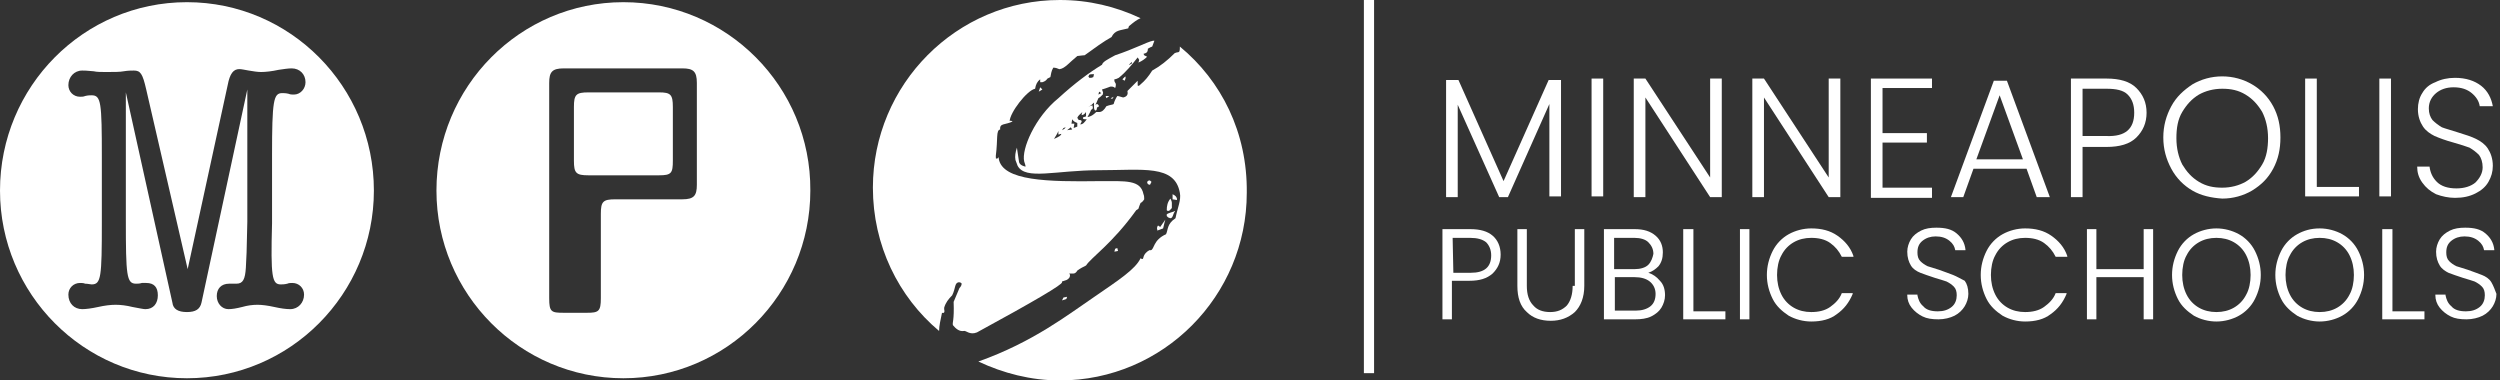
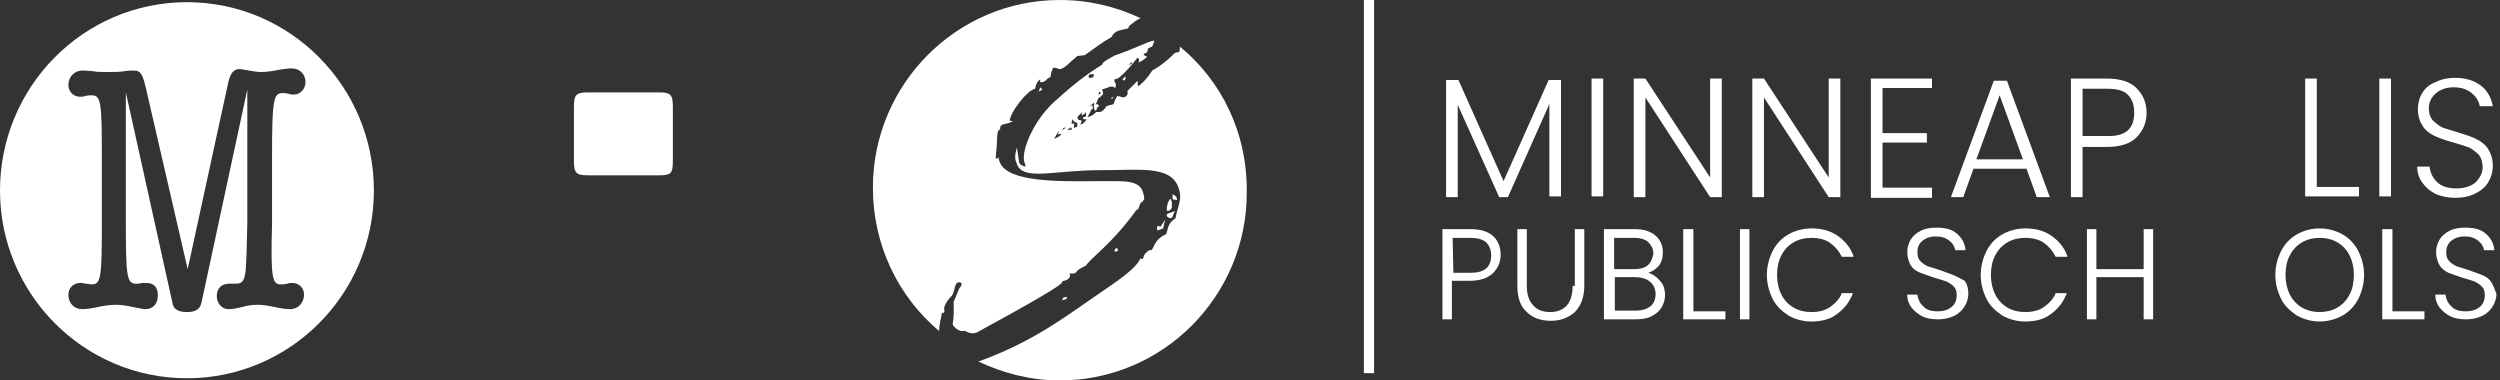
<svg xmlns="http://www.w3.org/2000/svg" width="276" height="42" viewBox="0 0 276 42" fill="none">
  <rect x="0" y="0" width="276" height="42" fill="#333333" stroke="none" />
  <path d="M20.639 0.241C9.235 0.241 0 9.556 0 21.04C0 32.443 9.235 41.759 20.639 41.759C32.042 41.759 41.277 32.443 41.277 21.04C41.277 9.556 32.042 0.241 20.639 0.241ZM30.998 31.399C31.159 31.399 31.4 31.399 31.721 31.319C31.881 31.239 32.122 31.239 32.283 31.239C33.006 31.239 33.568 31.801 33.568 32.524C33.568 33.407 32.925 34.13 32.042 34.13C31.56 34.13 30.998 34.05 30.275 33.889C29.552 33.728 28.91 33.648 28.428 33.648C27.866 33.648 27.304 33.728 26.742 33.889C26.099 34.05 25.617 34.13 25.216 34.13C24.493 34.13 23.931 33.487 23.931 32.684C23.931 31.881 24.413 31.319 25.296 31.319H25.778C25.858 31.319 25.939 31.319 26.099 31.319C26.822 31.319 27.063 30.837 27.143 29.552L27.224 27.866L27.304 24.493V9.877L22.245 33.407C22.084 34.13 21.602 34.451 20.639 34.451C19.675 34.451 19.113 34.13 19.032 33.407L13.893 10.199V24.252C13.893 30.436 13.973 31.319 15.017 31.319C15.178 31.319 15.419 31.319 15.66 31.239C15.82 31.239 15.981 31.239 16.142 31.239C17.025 31.239 17.426 31.721 17.426 32.604C17.426 33.487 16.945 34.13 16.061 34.13C15.82 34.13 15.499 34.05 14.616 33.889C13.973 33.728 13.331 33.648 12.769 33.648C12.207 33.648 11.564 33.728 10.841 33.889C10.118 34.05 9.476 34.13 9.075 34.13C8.191 34.13 7.549 33.487 7.549 32.524C7.549 31.801 8.111 31.239 8.834 31.239C8.994 31.239 9.235 31.239 9.396 31.319C9.717 31.319 9.958 31.399 10.118 31.399C11.162 31.399 11.243 30.596 11.243 24.573V17.346C11.243 11.323 11.162 10.52 10.118 10.52C9.958 10.52 9.717 10.52 9.396 10.6C9.235 10.681 8.994 10.681 8.834 10.681C8.111 10.681 7.549 10.118 7.549 9.396C7.549 8.512 8.191 7.789 9.075 7.789C9.235 7.789 9.637 7.789 10.359 7.87C10.681 7.95 11.162 7.95 11.725 7.95C12.528 7.95 13.251 7.95 13.652 7.87C14.134 7.789 14.535 7.789 14.776 7.789C15.499 7.789 15.74 8.111 16.142 9.877L20.719 29.713L25.136 9.396C25.377 8.111 25.778 7.629 26.421 7.629C26.662 7.629 26.983 7.709 27.465 7.789C27.946 7.87 28.428 7.95 28.83 7.95C29.312 7.95 30.034 7.87 30.757 7.709C31.319 7.629 31.801 7.549 32.203 7.549C33.086 7.549 33.728 8.191 33.728 9.074C33.728 9.797 33.166 10.44 32.444 10.44C32.283 10.44 32.042 10.44 31.881 10.359C31.56 10.279 31.319 10.279 31.159 10.279C30.195 10.279 30.034 11.082 30.034 17.185V24.654C29.874 30.596 30.034 31.399 30.998 31.399Z" fill="white" />
  <path d="M72.757 10.199H64.967C63.602 10.199 63.361 10.44 63.361 11.805V17.747C63.361 19.113 63.602 19.354 64.967 19.354H72.757C74.122 19.354 74.283 19.113 74.283 17.747V11.805C74.283 10.44 74.042 10.199 72.757 10.199Z" fill="white" />
-   <path d="M68.822 0.241C57.419 0.241 48.184 9.556 48.184 21.04C48.184 32.443 57.419 41.759 68.822 41.759C80.225 41.759 89.461 32.443 89.461 21.04C89.541 9.556 80.225 0.241 68.822 0.241ZM76.933 20.398C76.933 21.602 76.612 22.004 75.327 22.004H67.939C66.573 22.004 66.333 22.244 66.333 23.61V32.925C66.333 34.371 66.092 34.531 64.807 34.531H62.237C60.872 34.531 60.631 34.451 60.631 32.925V9.155C60.631 7.95 60.952 7.549 62.237 7.549H75.327C76.531 7.549 76.933 7.87 76.933 9.155V20.398Z" fill="white" />
-   <path d="M122.065 10.6L122.145 10.841C122.225 10.761 122.386 10.68 122.466 10.6C122.306 10.6 122.145 10.6 122.065 10.6Z" fill="white" />
-   <path d="M126.963 20.398L127.124 20.077C127.044 19.996 126.963 19.916 126.883 19.916C126.803 19.916 126.722 19.996 126.642 20.077C126.642 20.317 126.803 20.398 126.963 20.398Z" fill="white" />
  <path d="M122.788 10.922L122.948 10.681L122.627 10.841L122.788 10.922Z" fill="white" />
  <path d="M128.971 24.011C129.051 24.011 129.132 24.092 129.212 24.092C129.373 24.092 129.453 23.931 129.533 23.69C129.614 23.449 129.694 23.369 129.694 23.369V23.289C129.614 23.289 129.614 23.369 129.533 23.369C129.051 23.529 128.73 23.61 128.81 23.77V23.851L128.971 24.011Z" fill="white" />
  <path d="M128.971 23.288C129.132 23.288 129.212 23.128 129.373 22.967C129.373 22.807 129.373 22.646 129.373 22.405C129.373 22.245 129.292 22.084 129.212 21.923C128.891 22.325 128.81 22.726 128.81 23.208C128.891 23.288 128.891 23.288 128.971 23.288Z" fill="white" />
  <path d="M127.767 25.457L128.409 25.216C128.489 24.895 128.57 24.493 128.65 24.252L128.088 25.055L127.847 24.895C127.767 24.975 127.686 25.216 127.767 25.377V25.457Z" fill="white" />
  <path d="M123.912 8.753L124.153 8.914C124.233 8.753 124.313 8.593 124.233 8.432L123.912 8.753Z" fill="white" />
  <path d="M130.256 5.14C130.256 5.621 130.256 5.782 129.935 5.782L129.694 5.862C128.891 6.665 128.088 7.308 127.204 7.79C126.803 8.432 126.401 8.914 125.919 9.315C125.839 9.396 125.759 9.476 125.679 9.476C125.598 9.476 125.598 9.476 125.598 9.315C125.598 9.155 125.598 9.075 125.598 8.914C125.197 9.315 124.795 9.717 124.474 10.038V10.118C124.554 10.44 124.394 10.681 123.992 10.761C123.671 10.681 123.51 10.6 123.35 10.6C123.189 10.841 123.028 11.162 122.948 11.484C122.868 11.564 122.547 11.564 122.145 11.725C121.904 12.126 121.663 12.367 121.342 12.367C121.262 12.367 121.181 12.367 121.021 12.367C120.7 12.688 120.459 12.849 120.057 12.929C120.218 12.608 120.378 12.367 120.459 12.126C120.619 12.046 120.7 11.966 120.619 11.725V11.644C120.539 11.644 120.459 11.644 120.137 11.805C120.459 11.644 120.619 11.484 120.78 11.323C120.78 11.484 120.78 11.725 120.78 11.885C120.78 12.046 120.86 12.206 120.94 12.206C121.021 12.206 121.101 12.126 121.101 11.885L121.342 11.725C121.262 11.564 121.181 11.484 121.101 11.484C121.021 11.484 121.021 11.564 120.94 11.564L121.021 11.403L121.262 10.841C121.422 10.761 121.583 10.6 121.744 10.44C121.744 10.359 121.824 10.199 121.744 10.118C121.744 10.038 121.663 9.958 121.663 9.878C122.225 9.717 122.547 9.556 122.627 9.556C122.788 9.556 122.948 9.556 123.109 9.717C123.189 9.556 123.189 9.396 123.189 9.315C123.189 9.155 123.028 9.075 123.028 8.914C123.028 8.834 123.028 8.834 123.028 8.753C123.189 8.753 123.35 8.673 123.51 8.593C124.313 7.95 124.956 7.147 125.598 6.344C125.679 6.424 125.679 6.505 125.759 6.585C125.759 6.665 125.759 6.746 125.679 6.906C126.08 6.746 126.401 6.505 126.642 6.264L126.321 6.103L126.241 5.943C126.562 5.862 126.723 5.782 126.723 5.38C126.883 5.3 126.963 5.22 127.204 5.14C127.285 4.899 127.365 4.738 127.445 4.497H127.285C126.562 4.658 125.277 5.38 123.109 6.103C122.225 6.585 121.744 6.826 121.663 7.147C120.218 8.031 118.692 9.155 116.845 10.841C114.275 12.929 112.749 16.463 113.071 17.828C113.151 18.069 113.231 18.31 113.231 18.39C113.071 18.39 112.589 18.229 112.508 17.908C112.428 17.426 112.348 16.864 112.267 16.302C112.107 16.784 112.027 17.266 112.107 17.667C112.187 17.908 112.267 18.069 112.348 18.31C113.231 19.916 116.524 18.791 121.342 18.791C126.16 18.791 129.694 18.149 130.256 21.281C130.417 22.084 130.015 22.887 129.774 24.092C128.81 24.734 128.971 25.377 128.73 25.858C127.285 26.501 127.445 27.545 127.044 27.625C126.963 27.625 126.963 27.625 126.883 27.625C126.16 28.027 126.241 28.589 126.16 28.589C126.08 28.589 126 28.589 125.919 28.509C125.357 29.713 123.51 30.918 120.94 32.684C117.969 34.692 114.115 37.744 108.011 39.912C110.742 41.197 113.793 42 117.006 42C128.409 42 137.644 32.684 137.644 21.281C137.724 14.616 134.833 8.914 130.256 5.14ZM124.956 6.826V6.987C124.956 7.067 124.795 7.067 124.715 7.147H124.635L124.956 6.826ZM121.342 10.118L121.583 10.279L121.262 10.44L121.342 10.118ZM120.218 8.352V8.271C120.378 8.191 120.459 8.191 120.619 8.191H120.78L120.7 8.512C120.539 8.593 120.459 8.593 120.378 8.593C120.218 8.593 120.218 8.593 120.218 8.512C120.137 8.432 120.137 8.432 120.218 8.352ZM116.363 15.338C116.604 14.937 116.765 14.696 116.845 14.455V14.857L117.166 14.776C117.166 14.937 116.925 15.097 116.363 15.338ZM117.246 14.375L117.407 14.134L117.648 14.053C117.568 14.214 117.407 14.294 117.246 14.375ZM117.809 14.375C117.889 14.294 118.049 14.214 118.21 14.053L118.371 14.294L117.809 14.375ZM118.531 14.134L118.612 13.652H118.29L118.371 13.17C118.531 13.411 118.692 13.491 118.933 13.572V13.973L118.531 14.134ZM119.254 13.732C119.334 13.572 119.415 13.491 119.415 13.411C119.415 13.25 119.254 13.25 119.093 13.25L118.933 13.009C119.013 12.769 119.254 12.608 119.495 12.367C119.415 12.528 119.415 12.608 119.415 12.688C119.415 12.769 119.495 12.688 119.495 12.688C119.575 12.688 119.736 12.608 119.897 12.367V12.849C119.656 12.929 119.495 12.929 119.575 13.09C119.575 13.17 119.736 13.17 119.977 13.17C119.736 13.491 119.575 13.732 119.254 13.732Z" fill="white" />
  <path d="M104.237 34.13V33.969C104.398 33.407 104.719 33.006 105.12 32.604C105.522 31.801 105.361 31.239 105.843 31.159C106.004 31.159 106.164 31.239 106.164 31.319C106.164 31.48 106.084 31.64 105.923 31.801C105.763 32.203 105.522 32.765 105.281 33.327C105.361 35.415 105.12 35.575 105.201 35.897C105.522 36.298 105.923 36.619 106.405 36.539C106.646 36.459 107.048 37.021 107.851 36.7C114.195 33.247 117.327 31.4 117.246 31.159V31.078L117.487 30.998L117.728 30.918C118.05 30.757 118.13 30.596 118.13 30.356C118.13 30.275 118.05 30.275 118.05 30.195C118.21 30.195 118.371 30.195 118.531 30.195C118.692 30.195 118.853 30.034 118.933 29.874C119.254 29.633 119.575 29.472 119.897 29.312C120.459 28.428 122.788 26.902 125.438 23.208L125.679 23.048C125.759 22.807 125.839 22.566 125.919 22.405C126.08 22.325 126.16 22.245 126.321 22.004C126.321 21.843 126.321 21.602 126.241 21.442C125.919 19.835 124.313 19.996 121.422 19.996C115.721 20.076 110.661 19.996 110.26 17.507V17.346C110.18 17.426 110.18 17.507 110.019 17.507C109.939 17.507 109.939 17.507 109.939 17.346C109.939 17.266 109.939 17.185 109.939 17.185C110.18 15.338 109.939 14.375 110.42 14.294C110.34 13.572 110.983 13.813 111.786 13.411C111.705 13.331 111.545 13.331 111.545 13.331C111.545 13.331 111.464 13.331 111.464 13.411C111.464 12.447 113.392 9.958 114.275 9.797C114.355 9.315 114.516 8.994 114.837 8.753V9.075C114.918 9.075 114.998 9.075 115.078 9.075C115.319 8.994 115.48 8.914 115.64 8.673L115.962 8.512C116.042 8.191 116.042 7.87 116.283 7.468C116.524 7.468 116.765 7.549 116.925 7.629H117.006C117.568 7.549 118.05 6.906 118.933 6.184C119.495 6.103 119.736 6.103 119.736 6.103C120.86 5.3 121.824 4.577 122.707 4.096C123.109 3.293 123.671 3.373 124.554 3.132L124.635 2.891C125.116 2.489 125.518 2.168 125.919 2.008C123.189 0.723 120.218 0 117.006 0C105.602 0 96.367 9.315 96.367 20.719C96.367 27.063 99.178 32.765 103.675 36.539C103.675 35.977 103.835 35.334 103.996 34.532C104.237 34.612 104.317 34.451 104.237 34.13Z" fill="white" />
  <path d="M129.453 22.003L129.935 22.084V21.923C129.854 21.682 129.774 21.602 129.453 21.441C129.453 21.522 129.453 21.602 129.453 21.763V22.003Z" fill="white" />
  <path d="M114.837 9.637L114.677 10.119L115.078 9.878L114.837 9.637Z" fill="white" />
  <path d="M123.35 27.384L123.109 27.465L123.028 27.786L123.43 27.706L123.35 27.384Z" fill="white" />
-   <path d="M127.686 3.212C127.766 3.293 127.766 3.293 127.686 3.212Z" fill="white" />
+   <path d="M127.686 3.212C127.766 3.293 127.766 3.293 127.686 3.212" fill="white" />
  <path d="M117.246 33.166L117.728 33.006L117.809 32.765L117.407 32.845L117.246 33.166Z" fill="white" />
  <path d="M172.336 8.834V21.682H171.051V11.484L166.474 21.763H165.51L160.933 11.564V21.763H159.648V8.834H161.013L165.992 19.996L170.971 8.834H172.336Z" fill="white" />
  <path d="M176.994 8.673H175.709V21.682H176.994V8.673Z" fill="white" />
  <path d="M190.084 21.763H188.799L181.652 10.761V21.763H180.367V8.673H181.652L188.799 19.594V8.673H190.084V21.763Z" fill="white" />
  <path d="M203.174 21.763H201.889L194.742 10.761V21.763H193.457V8.673H194.742L201.889 19.594V8.673H203.174V21.763Z" fill="white" />
  <path d="M207.831 9.797V14.696H212.73V15.74H207.831V20.719H213.292V21.843H206.546V8.673H213.292V9.717H207.831V9.797Z" fill="white" />
  <path d="M223.33 17.587L220.761 10.52L218.191 17.587H223.33ZM223.732 18.631H217.87L216.745 21.763H215.38L220.118 8.914H221.564L226.302 21.763H224.856L223.732 18.631Z" fill="white" />
  <path d="M235.617 12.447C235.617 11.564 235.376 10.921 234.894 10.44C234.413 9.958 233.609 9.797 232.565 9.797H229.915V15.017H232.565C234.653 15.097 235.617 14.214 235.617 12.447ZM235.858 15.178C235.135 15.9 234.011 16.222 232.565 16.222H229.915V21.763H228.631V8.673H232.565C234.011 8.673 235.135 8.994 235.858 9.717C236.581 10.44 236.982 11.323 236.982 12.447C236.982 13.572 236.581 14.455 235.858 15.178Z" fill="white" />
-   <path d="M247.904 20.076C248.707 19.595 249.269 18.952 249.751 18.149C250.233 17.346 250.393 16.302 250.393 15.258C250.393 14.134 250.153 13.17 249.751 12.367C249.269 11.564 248.707 10.922 247.904 10.44C247.101 9.958 246.298 9.797 245.334 9.797C244.371 9.797 243.487 10.038 242.764 10.44C241.961 10.922 241.399 11.564 240.917 12.367C240.436 13.17 240.275 14.134 240.275 15.258C240.275 16.382 240.516 17.346 240.917 18.149C241.399 18.952 241.961 19.595 242.764 20.076C243.567 20.558 244.371 20.719 245.334 20.719C246.298 20.719 247.181 20.478 247.904 20.076ZM242.042 21.04C241.078 20.478 240.275 19.675 239.713 18.631C239.151 17.587 238.829 16.463 238.829 15.178C238.829 13.893 239.151 12.769 239.713 11.725C240.275 10.681 241.078 9.958 242.042 9.315C243.005 8.753 244.13 8.432 245.334 8.432C246.539 8.432 247.663 8.753 248.627 9.315C249.59 9.878 250.393 10.681 250.956 11.725C251.518 12.769 251.759 13.893 251.759 15.178C251.759 16.463 251.518 17.587 250.956 18.631C250.393 19.675 249.671 20.398 248.627 21.04C247.663 21.602 246.539 21.924 245.334 21.924C244.13 21.843 243.005 21.602 242.042 21.04Z" fill="white" />
  <path d="M255.774 20.638H260.432V21.682H254.489V8.673H255.774V20.638Z" fill="white" />
  <path d="M263.965 8.673H262.68V21.682H263.965V8.673Z" fill="white" />
  <path d="M268.944 21.442C268.302 21.12 267.82 20.719 267.418 20.157C267.017 19.595 266.856 19.032 266.856 18.39H268.221C268.302 19.032 268.543 19.595 269.024 20.076C269.506 20.558 270.229 20.799 271.193 20.799C272.076 20.799 272.799 20.558 273.281 20.157C273.762 19.675 274.084 19.113 274.084 18.47C274.084 17.908 273.923 17.426 273.682 17.105C273.361 16.784 273.04 16.543 272.638 16.302C272.237 16.142 271.674 15.981 270.871 15.74C269.988 15.499 269.346 15.258 268.783 15.017C268.302 14.776 267.82 14.455 267.499 13.973C267.177 13.491 266.936 12.849 266.936 12.046C266.936 11.403 267.097 10.761 267.418 10.279C267.74 9.717 268.221 9.316 268.864 9.075C269.506 8.753 270.229 8.593 271.032 8.593C272.237 8.593 273.2 8.914 273.923 9.476C274.646 10.038 275.047 10.841 275.208 11.725H273.762C273.682 11.163 273.361 10.681 272.879 10.279C272.397 9.878 271.755 9.637 270.871 9.637C270.068 9.637 269.426 9.878 268.944 10.279C268.462 10.681 268.141 11.243 268.141 11.966C268.141 12.528 268.302 12.929 268.543 13.251C268.864 13.572 269.185 13.813 269.587 14.054C269.988 14.214 270.631 14.375 271.353 14.616C272.156 14.857 272.879 15.098 273.361 15.338C273.843 15.579 274.325 15.901 274.646 16.382C274.967 16.864 275.208 17.507 275.208 18.31C275.208 18.952 275.047 19.514 274.726 20.076C274.405 20.639 273.923 21.04 273.281 21.361C272.638 21.683 271.915 21.843 271.032 21.843C270.309 21.843 269.587 21.683 268.944 21.442Z" fill="white" />
  <path d="M160.371 26.26H162.298C163.101 26.26 163.663 26.421 164.065 26.742C164.386 27.063 164.627 27.545 164.627 28.187C164.627 29.472 163.904 30.115 162.378 30.115H160.451L160.371 26.26ZM162.298 25.296H159.246V35.254H160.29V30.998H162.218C163.342 30.998 164.145 30.757 164.787 30.195C165.35 29.633 165.671 28.991 165.671 28.107C165.671 27.224 165.35 26.501 164.787 26.019C164.225 25.537 163.422 25.296 162.298 25.296Z" fill="white" />
  <path d="M173.621 31.56C173.621 32.524 173.38 33.247 172.979 33.728C172.497 34.21 171.935 34.451 171.132 34.451C170.329 34.451 169.686 34.21 169.285 33.728C168.803 33.247 168.562 32.524 168.562 31.56V25.296H167.518V31.56C167.518 32.845 167.839 33.809 168.562 34.451C169.204 35.094 170.088 35.415 171.212 35.415C172.256 35.415 173.139 35.094 173.862 34.451C174.504 33.809 174.906 32.845 174.906 31.56V25.296H173.862V31.56H173.621Z" fill="white" />
  <path d="M178.198 30.597H180.447C181.17 30.597 181.732 30.757 182.133 31.078C182.535 31.4 182.776 31.881 182.776 32.444C182.776 33.006 182.615 33.488 182.214 33.809C181.812 34.13 181.25 34.291 180.608 34.291H178.279V30.597H178.198ZM181.973 29.231C181.652 29.553 181.09 29.713 180.447 29.713H178.198V26.26H180.447C181.09 26.26 181.652 26.421 181.973 26.742C182.294 27.063 182.535 27.465 182.535 28.027C182.455 28.428 182.294 28.91 181.973 29.231ZM181.973 30.115C182.455 29.954 182.776 29.713 183.097 29.392C183.418 28.991 183.579 28.509 183.579 27.866C183.579 27.143 183.338 26.501 182.776 26.019C182.214 25.537 181.491 25.296 180.447 25.296H177.074V35.254H180.527C181.17 35.254 181.812 35.174 182.294 34.933C182.776 34.692 183.177 34.371 183.418 33.969C183.659 33.568 183.82 33.086 183.82 32.604C183.82 31.962 183.659 31.4 183.258 30.998C182.856 30.516 182.455 30.275 181.973 30.115Z" fill="white" />
  <path d="M186.872 25.296H185.828V35.254H190.485V34.371H186.952V25.296H186.872Z" fill="white" />
  <path d="M193.135 25.296H192.091V35.254H193.135V25.296Z" fill="white" />
  <path d="M203.334 32.363C203.093 33.005 202.611 33.487 202.049 33.889C201.487 34.29 200.764 34.451 199.961 34.451C199.239 34.451 198.596 34.29 198.034 33.969C197.472 33.648 196.99 33.166 196.669 32.524C196.348 31.881 196.187 31.158 196.187 30.355C196.187 29.552 196.348 28.749 196.669 28.187C196.99 27.545 197.472 27.063 198.034 26.742C198.596 26.42 199.239 26.26 199.961 26.26C200.764 26.26 201.487 26.42 202.049 26.822C202.611 27.224 203.013 27.705 203.334 28.348H204.619V28.267C204.298 27.304 203.655 26.581 202.852 26.019C202.049 25.457 201.086 25.216 199.961 25.216C199.078 25.216 198.195 25.457 197.472 25.858C196.749 26.26 196.107 26.902 195.705 27.705C195.304 28.508 195.063 29.392 195.063 30.355C195.063 31.319 195.304 32.202 195.705 33.005C196.107 33.809 196.749 34.371 197.472 34.852C198.195 35.254 199.078 35.495 199.961 35.495C201.086 35.495 202.049 35.254 202.772 34.692C203.575 34.13 204.137 33.407 204.539 32.443V32.363H203.334Z" fill="white" />
  <path d="M215.621 30.356C215.219 30.195 214.738 30.034 214.095 29.794C213.533 29.633 213.131 29.472 212.81 29.392C212.489 29.231 212.248 29.071 212.007 28.83C211.766 28.589 211.686 28.268 211.686 27.866C211.686 27.304 211.847 26.902 212.248 26.581C212.65 26.26 213.131 26.099 213.694 26.099C214.336 26.099 214.818 26.26 215.219 26.581C215.621 26.902 215.782 27.224 215.862 27.625H216.986V27.545C216.906 26.822 216.585 26.26 216.022 25.778C215.46 25.296 214.738 25.136 213.774 25.136C213.131 25.136 212.569 25.216 212.088 25.457C211.606 25.698 211.204 26.019 210.963 26.421C210.722 26.822 210.562 27.304 210.562 27.786C210.562 28.428 210.722 28.91 210.963 29.312C211.204 29.713 211.606 29.954 212.007 30.115C212.409 30.275 212.891 30.436 213.613 30.677C214.175 30.837 214.657 30.998 214.898 31.078C215.219 31.239 215.46 31.4 215.701 31.64C215.942 31.881 216.022 32.203 216.022 32.604C216.022 33.086 215.862 33.568 215.46 33.889C215.059 34.21 214.577 34.371 213.935 34.371C213.212 34.371 212.65 34.21 212.328 33.809C211.927 33.487 211.766 33.006 211.686 32.604V32.524H210.562V32.604C210.562 33.086 210.722 33.568 211.044 33.969C211.365 34.371 211.766 34.692 212.248 34.933C212.73 35.174 213.292 35.254 214.015 35.254C214.657 35.254 215.3 35.094 215.782 34.853C216.263 34.612 216.665 34.21 216.906 33.809C217.147 33.407 217.307 32.925 217.307 32.444C217.307 31.801 217.147 31.319 216.906 30.998C216.424 30.757 216.022 30.516 215.621 30.356Z" fill="white" />
  <path d="M226.944 32.363C226.703 33.005 226.221 33.487 225.659 33.889C225.097 34.29 224.374 34.451 223.571 34.451C222.849 34.451 222.206 34.29 221.644 33.969C221.082 33.648 220.6 33.166 220.279 32.524C219.958 31.881 219.797 31.158 219.797 30.355C219.797 29.552 219.958 28.749 220.279 28.187C220.6 27.545 221.082 27.063 221.644 26.742C222.206 26.42 222.849 26.26 223.571 26.26C224.374 26.26 225.097 26.42 225.659 26.822C226.221 27.224 226.623 27.705 226.944 28.348H228.229V28.267C227.908 27.304 227.265 26.581 226.462 26.019C225.659 25.457 224.696 25.216 223.571 25.216C222.688 25.216 221.805 25.457 221.082 25.858C220.359 26.26 219.717 26.902 219.315 27.705C218.914 28.508 218.673 29.392 218.673 30.355C218.673 31.319 218.914 32.202 219.315 33.005C219.717 33.809 220.359 34.371 221.082 34.852C221.805 35.254 222.688 35.495 223.571 35.495C224.696 35.495 225.659 35.254 226.382 34.692C227.185 34.13 227.747 33.407 228.149 32.443V32.363H226.944Z" fill="white" />
  <path d="M236.661 29.713H231.441V25.296H230.397V35.254H231.441V30.597H236.661V35.254H237.705V25.296H236.661V29.713Z" fill="white" />
-   <path d="M244.692 34.451C243.969 34.451 243.326 34.29 242.764 33.969C242.202 33.648 241.72 33.166 241.399 32.524C241.078 31.881 240.917 31.158 240.917 30.355C240.917 29.552 241.078 28.749 241.399 28.187C241.72 27.545 242.202 27.063 242.764 26.742C243.326 26.42 243.969 26.26 244.692 26.26C245.414 26.26 246.057 26.42 246.619 26.742C247.181 27.063 247.663 27.545 247.984 28.187C248.305 28.83 248.466 29.552 248.466 30.355C248.466 31.158 248.305 31.962 247.984 32.524C247.663 33.166 247.181 33.648 246.619 33.969C246.057 34.29 245.414 34.451 244.692 34.451ZM247.181 25.858C246.458 25.457 245.575 25.216 244.692 25.216C243.808 25.216 242.925 25.457 242.202 25.858C241.479 26.26 240.837 26.902 240.435 27.705C240.034 28.508 239.793 29.392 239.793 30.355C239.793 31.319 240.034 32.202 240.435 33.005C240.837 33.809 241.479 34.371 242.202 34.852C242.925 35.254 243.808 35.495 244.692 35.495C245.575 35.495 246.458 35.254 247.181 34.852C247.904 34.451 248.546 33.809 248.948 33.005C249.349 32.202 249.59 31.319 249.59 30.355C249.59 29.392 249.349 28.508 248.948 27.705C248.546 26.902 247.904 26.26 247.181 25.858Z" fill="white" />
  <path d="M256.095 34.451C255.372 34.451 254.73 34.29 254.168 33.969C253.606 33.648 253.124 33.166 252.803 32.524C252.481 31.881 252.321 31.158 252.321 30.355C252.321 29.552 252.481 28.749 252.803 28.187C253.124 27.545 253.606 27.063 254.168 26.742C254.73 26.42 255.372 26.26 256.095 26.26C256.818 26.26 257.46 26.42 258.022 26.742C258.585 27.063 259.066 27.545 259.388 28.187C259.709 28.83 259.87 29.552 259.87 30.355C259.87 31.158 259.709 31.962 259.388 32.524C259.066 33.166 258.585 33.648 258.022 33.969C257.46 34.29 256.818 34.451 256.095 34.451ZM258.585 25.858C257.862 25.457 256.979 25.216 256.095 25.216C255.131 25.216 254.328 25.457 253.606 25.858C252.883 26.26 252.24 26.902 251.839 27.705C251.437 28.508 251.197 29.392 251.197 30.355C251.197 31.319 251.437 32.202 251.839 33.005C252.24 33.809 252.883 34.371 253.606 34.852C254.328 35.254 255.212 35.495 256.095 35.495C256.979 35.495 257.862 35.254 258.585 34.852C259.307 34.451 259.95 33.809 260.351 33.005C260.753 32.202 260.994 31.319 260.994 30.355C260.994 29.392 260.753 28.508 260.351 27.705C259.95 26.902 259.307 26.26 258.585 25.858Z" fill="white" />
  <path d="M264.045 25.296H263.001V35.254H267.659V34.371H264.126V25.296H264.045Z" fill="white" />
  <path d="M275.047 31.159C274.806 30.757 274.405 30.516 274.003 30.356C273.602 30.195 273.12 30.034 272.478 29.794C271.915 29.633 271.514 29.472 271.193 29.392C270.871 29.231 270.631 29.071 270.39 28.83C270.149 28.589 270.068 28.268 270.068 27.866C270.068 27.304 270.229 26.902 270.631 26.581C271.032 26.26 271.514 26.099 272.076 26.099C272.718 26.099 273.2 26.26 273.602 26.581C274.003 26.902 274.164 27.224 274.244 27.625H275.369V27.545C275.288 26.822 274.967 26.26 274.405 25.778C273.843 25.296 273.12 25.136 272.156 25.136C271.514 25.136 270.952 25.216 270.47 25.457C269.988 25.698 269.587 26.019 269.346 26.421C269.105 26.822 268.944 27.304 268.944 27.786C268.944 28.428 269.105 28.91 269.346 29.312C269.587 29.713 269.988 29.954 270.309 30.115C270.711 30.275 271.193 30.436 271.915 30.677C272.478 30.837 272.959 30.998 273.2 31.078C273.522 31.239 273.762 31.4 274.003 31.64C274.244 31.881 274.325 32.203 274.325 32.604C274.325 33.086 274.164 33.568 273.762 33.889C273.361 34.21 272.879 34.371 272.237 34.371C271.514 34.371 270.952 34.21 270.631 33.809C270.229 33.487 270.068 33.006 269.988 32.604V32.524H268.864V32.604C268.864 33.086 269.024 33.568 269.346 33.969C269.667 34.371 270.068 34.692 270.55 34.933C271.032 35.174 271.594 35.254 272.317 35.254C272.959 35.254 273.602 35.094 274.084 34.853C274.565 34.612 274.967 34.21 275.208 33.809C275.449 33.407 275.609 32.925 275.609 32.444C275.449 32.042 275.288 31.56 275.047 31.159Z" fill="white" />
  <path d="M151.698 0H150.573V41.197H151.698V0Z" fill="white" />
</svg>